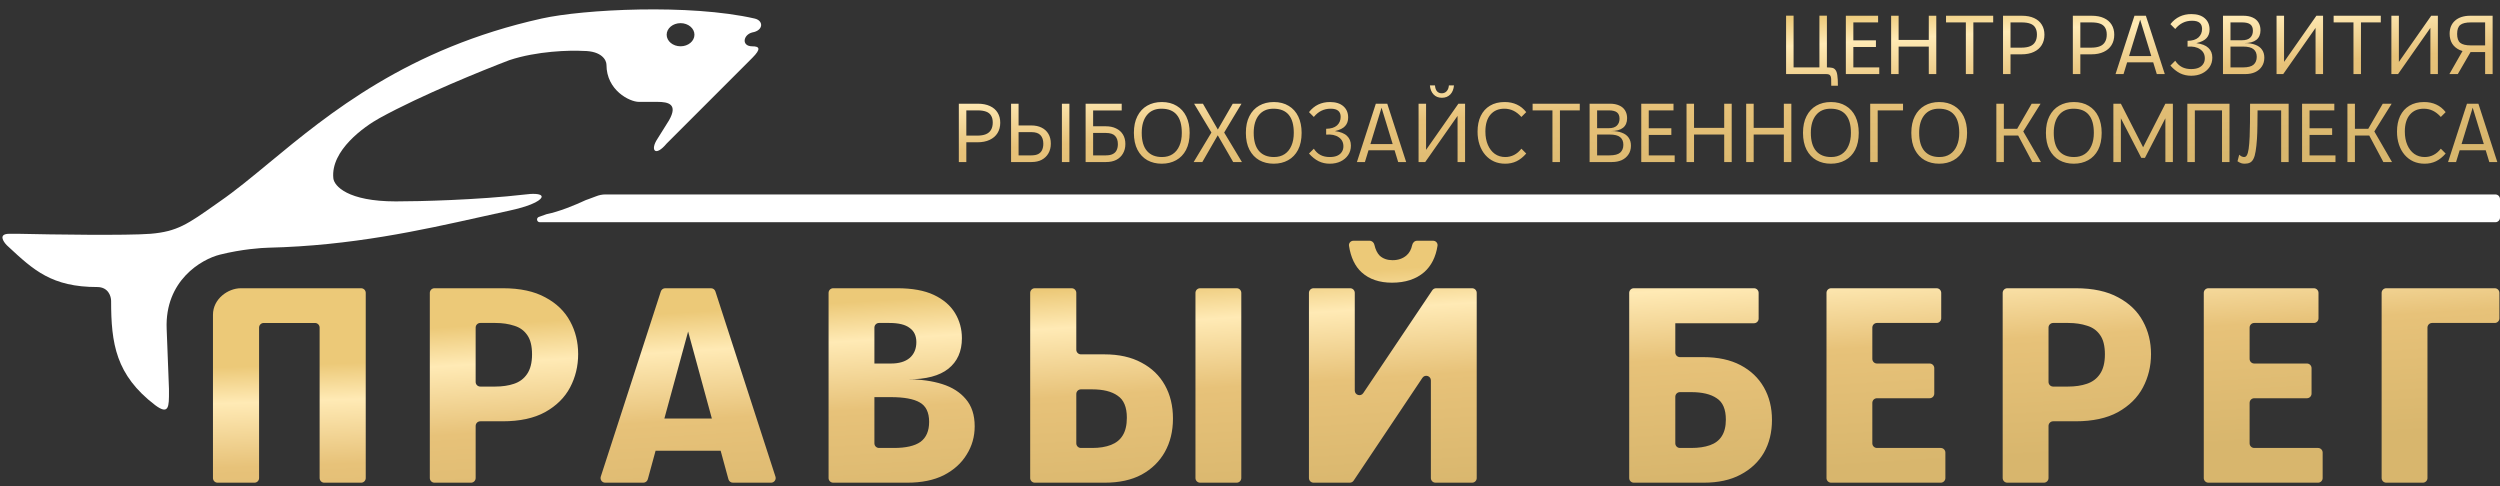
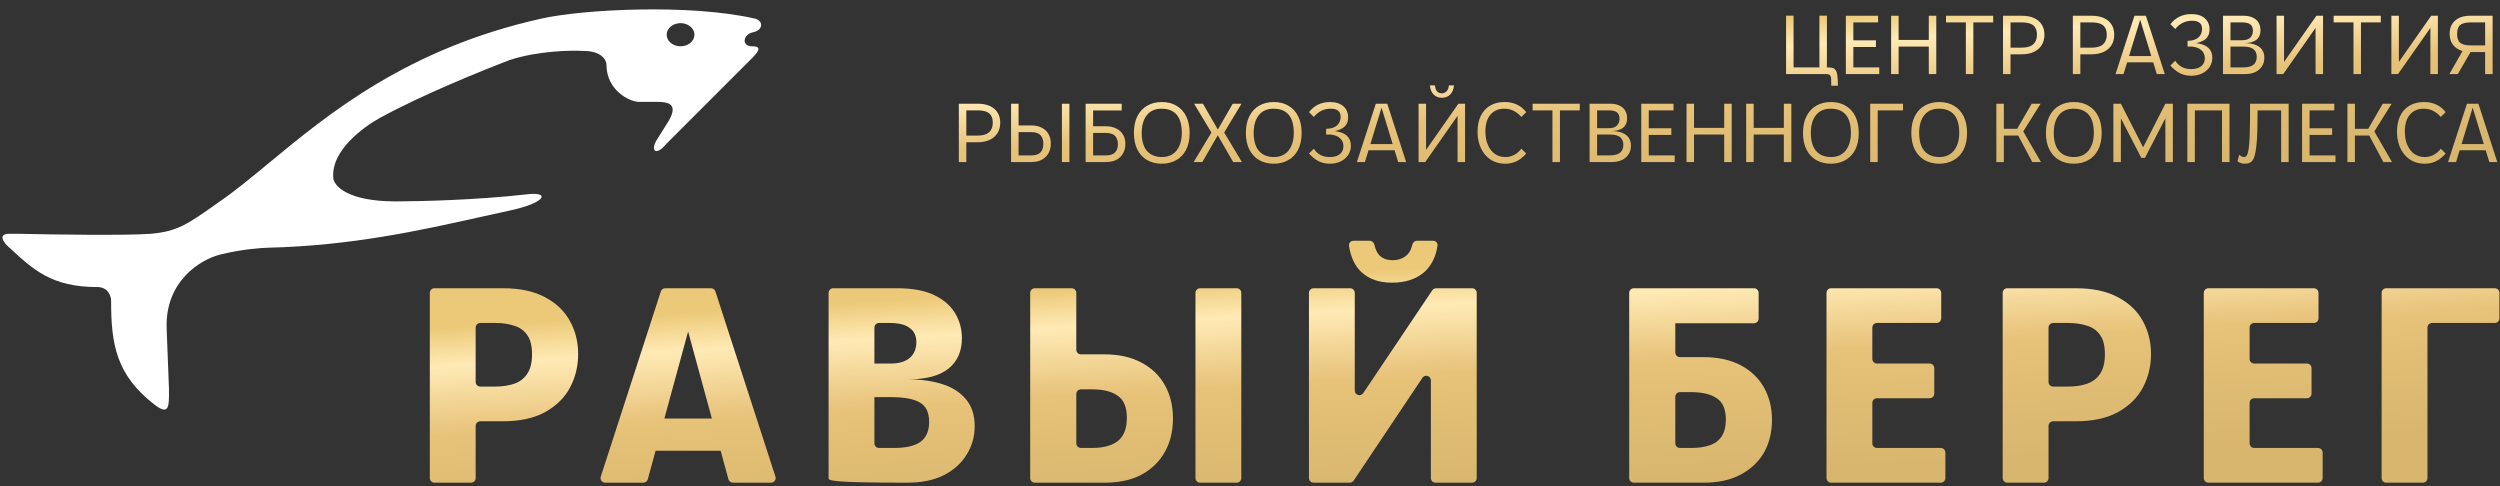
<svg xmlns="http://www.w3.org/2000/svg" width="540" height="105" viewBox="0 0 540 105" fill="none">
  <rect x="0" y="0" width="540" height="105" fill="#333333" stroke="none" />
-   <path d="M79 103.262V63.262C79 62.709 78.552 62.262 78 62.262H61H52C49.317 62.262 46 64.5 46 68V70V77V103.262C46 103.814 46.448 104.262 47 104.262H54.961C55.513 104.262 55.961 103.814 55.961 103.262V70.762C55.961 70.209 56.409 69.762 56.961 69.762H68.039C68.591 69.762 69.039 70.209 69.039 70.762V103.262C69.039 103.814 69.487 104.262 70.039 104.262H78C78.552 104.262 79 103.814 79 103.262Z" fill="url(#paint0_linear_2046_67)" />
-   <path d="M92.841 63.26C92.841 62.708 93.289 62.26 93.841 62.26H108.621C112.341 62.26 115.401 62.92 117.801 64.24C120.201 65.52 121.981 67.24 123.141 69.4C124.301 71.52 124.881 73.88 124.881 76.48C124.881 79.08 124.301 81.48 123.141 83.68C121.981 85.88 120.181 87.66 117.741 89.02C115.341 90.34 112.281 91 108.561 91H103.741C103.189 91 102.741 91.448 102.741 92V103.26C102.741 103.812 102.294 104.26 101.741 104.26H93.841C93.289 104.26 92.841 103.812 92.841 103.26V63.26ZM106.941 83.5C108.501 83.5 109.861 83.3 111.021 82.9C112.221 82.5 113.161 81.8 113.841 80.8C114.561 79.76 114.921 78.34 114.921 76.54C114.921 74.74 114.581 73.36 113.901 72.4C113.221 71.4 112.281 70.72 111.081 70.36C109.881 69.96 108.521 69.76 107.001 69.76H103.741C103.189 69.76 102.741 70.208 102.741 70.76V82.5C102.741 83.052 103.189 83.5 103.741 83.5H106.941ZM142.067 91.067C142.208 90.667 142.586 90.4 143.01 90.4H154.082C154.503 90.4 154.878 90.664 155.022 91.06L156.818 96.02C157.054 96.671 156.571 97.36 155.877 97.36H141.257C140.567 97.36 140.084 96.677 140.314 96.027L142.067 91.067ZM142.739 62.952C142.872 62.539 143.256 62.26 143.69 62.26H149.874C150.533 62.26 151.012 62.887 150.838 63.523L139.924 103.523C139.805 103.958 139.41 104.26 138.959 104.26H130.718C130.039 104.26 129.558 103.598 129.767 102.952L142.739 62.952ZM146.428 63.523C146.254 62.887 146.733 62.26 147.392 62.26H153.576C154.009 62.26 154.394 62.539 154.527 62.952L167.499 102.952C167.708 103.598 167.227 104.26 166.547 104.26H158.307C157.856 104.26 157.461 103.958 157.342 103.523L146.428 63.523ZM178.972 63.26C178.972 62.708 179.42 62.26 179.972 62.26H193.792C197.032 62.26 199.672 62.74 201.712 63.7C203.752 64.66 205.272 65.96 206.272 67.6C207.272 69.24 207.772 71.06 207.772 73.06C207.772 75.9 206.792 78.1 204.832 79.66C202.912 81.18 200.032 81.94 196.192 81.94C198.912 81.94 201.352 82.28 203.512 82.96C205.672 83.64 207.372 84.72 208.612 86.2C209.892 87.68 210.532 89.64 210.532 92.08C210.532 94.32 209.952 96.36 208.792 98.2C207.672 100.04 206.032 101.52 203.872 102.64C201.712 103.72 199.072 104.26 195.952 104.26H179.972C179.42 104.26 178.972 103.812 178.972 103.26V63.26ZM193.072 96.76C195.672 96.76 197.592 96.32 198.832 95.44C200.072 94.52 200.692 93.08 200.692 91.12C200.692 89.08 200.012 87.68 198.652 86.92C197.332 86.16 195.252 85.78 192.412 85.78H181.592C181.04 85.78 180.592 85.332 180.592 84.78V79.52C180.592 78.968 181.04 78.52 181.592 78.52H192.472C194.192 78.52 195.532 78.12 196.492 77.32C197.452 76.48 197.932 75.34 197.932 73.9C197.932 72.54 197.452 71.52 196.492 70.84C195.572 70.12 194.112 69.76 192.112 69.76H189.872C189.32 69.76 188.872 70.208 188.872 70.76V95.76C188.872 96.312 189.32 96.76 189.872 96.76H193.072ZM222.52 63.26C222.52 62.708 222.968 62.26 223.52 62.26H231.48C232.032 62.26 232.48 62.708 232.48 63.26V75.54C232.48 76.092 232.928 76.54 233.48 76.54H238.54C241.7 76.54 244.38 77.14 246.58 78.34C248.78 79.5 250.46 81.12 251.62 83.2C252.78 85.28 253.36 87.68 253.36 90.4C253.36 93.12 252.78 95.52 251.62 97.6C250.46 99.68 248.78 101.32 246.58 102.52C244.42 103.68 241.76 104.26 238.6 104.26H223.52C222.968 104.26 222.52 103.812 222.52 103.26V63.26ZM235.9 96.76C237.5 96.76 238.86 96.54 239.98 96.1C241.1 95.66 241.94 94.98 242.5 94.06C243.1 93.1 243.4 91.82 243.4 90.22C243.4 87.94 242.74 86.36 241.42 85.48C240.14 84.56 238.3 84.1 235.9 84.1H233.48C232.928 84.1 232.48 84.548 232.48 85.1V95.76C232.48 96.312 232.928 96.76 233.48 96.76H235.9ZM258.22 63.26C258.22 62.708 258.668 62.26 259.22 62.26H267.12C267.672 62.26 268.12 62.708 268.12 63.26V103.26C268.12 103.812 267.672 104.26 267.12 104.26H259.22C258.668 104.26 258.22 103.812 258.22 103.26V63.26ZM282.731 63.26C282.731 62.708 283.179 62.26 283.731 62.26H291.631C292.183 62.26 292.631 62.708 292.631 63.26V84.357C292.631 85.344 293.911 85.734 294.461 84.914L309.374 62.703C309.56 62.426 309.871 62.26 310.204 62.26H317.971C318.523 62.26 318.971 62.708 318.971 63.26V103.26C318.971 103.812 318.523 104.26 317.971 104.26H310.071C309.519 104.26 309.071 103.812 309.071 103.26V82.173C309.071 81.184 307.79 80.795 307.24 81.617L292.388 103.816C292.202 104.093 291.891 104.26 291.557 104.26H283.731C283.179 104.26 282.731 103.812 282.731 103.26V63.26ZM295.837 52C296.338 52 296.754 52.372 296.864 52.86C297.102 53.906 297.491 54.7 298.031 55.24C298.751 55.88 299.671 56.2 300.791 56.2C301.991 56.2 302.991 55.86 303.791 55.18C304.412 54.652 304.828 53.896 305.039 52.91C305.148 52.402 305.571 52 306.091 52H309.547C310.131 52 310.595 52.499 310.505 53.077C310.129 55.514 309.171 57.415 307.631 58.78C305.871 60.3 303.551 61.06 300.671 61.06C297.951 61.06 295.771 60.32 294.131 58.84C292.69 57.54 291.774 55.622 291.383 53.087C291.293 52.506 291.758 52 292.346 52H295.837ZM352.906 104.26C352.354 104.26 351.906 103.812 351.906 103.26V63.26C351.906 62.708 352.354 62.26 352.906 62.26H360.866C361.418 62.26 361.866 62.708 361.866 63.26V76.14C361.866 76.692 362.314 77.14 362.866 77.14H367.926C371.086 77.14 373.766 77.72 375.966 78.88C378.166 80.04 379.846 81.64 381.006 83.68C382.166 85.72 382.746 88.06 382.746 90.7C382.746 93.38 382.166 95.74 381.006 97.78C379.846 99.78 378.166 101.36 375.966 102.52C373.806 103.68 371.146 104.26 367.986 104.26H352.906ZM361.866 95.76C361.866 96.312 362.314 96.76 362.866 96.76H365.286C366.886 96.76 368.246 96.56 369.366 96.16C370.486 95.76 371.326 95.12 371.886 94.24C372.486 93.32 372.786 92.12 372.786 90.64C372.786 88.4 372.126 86.86 370.806 86.02C369.526 85.14 367.686 84.7 365.286 84.7H362.866C362.314 84.7 361.866 85.148 361.866 85.7V95.76ZM355.28 69.82C354.815 69.82 354.411 69.5 354.306 69.047L352.814 62.656C352.809 62.632 352.806 62.608 352.806 62.583C352.806 62.404 352.951 62.26 353.129 62.26H378.866C379.418 62.26 379.866 62.708 379.866 63.26V68.82C379.866 69.372 379.418 69.82 378.866 69.82H355.28ZM394.523 63.26C394.523 62.708 394.971 62.26 395.523 62.26H418.303C418.855 62.26 419.303 62.708 419.303 63.26V68.76C419.303 69.312 418.855 69.76 418.303 69.76H405.423C404.871 69.76 404.423 70.208 404.423 70.76V77.52C404.423 78.072 404.871 78.52 405.423 78.52H416.803C417.355 78.52 417.803 78.968 417.803 79.52V85.02C417.803 85.572 417.355 86.02 416.803 86.02H405.423C404.871 86.02 404.423 86.468 404.423 87.02V95.76C404.423 96.312 404.871 96.76 405.423 96.76H419.203C419.755 96.76 420.203 97.208 420.203 97.76V103.26C420.203 103.812 419.755 104.26 419.203 104.26H395.523C394.971 104.26 394.523 103.812 394.523 103.26V63.26ZM432.58 63.26C432.58 62.708 433.028 62.26 433.58 62.26H448.36C452.08 62.26 455.14 62.92 457.54 64.24C459.94 65.52 461.72 67.24 462.88 69.4C464.04 71.52 464.62 73.88 464.62 76.48C464.62 79.08 464.04 81.48 462.88 83.68C461.72 85.88 459.92 87.66 457.48 89.02C455.08 90.34 452.02 91 448.3 91H443.48C442.928 91 442.48 91.448 442.48 92V103.26C442.48 103.812 442.032 104.26 441.48 104.26H433.58C433.028 104.26 432.58 103.812 432.58 103.26V63.26ZM446.68 83.5C448.24 83.5 449.6 83.3 450.76 82.9C451.96 82.5 452.9 81.8 453.58 80.8C454.3 79.76 454.66 78.34 454.66 76.54C454.66 74.74 454.32 73.36 453.64 72.4C452.96 71.4 452.02 70.72 450.82 70.36C449.62 69.96 448.26 69.76 446.74 69.76H443.48C442.928 69.76 442.48 70.208 442.48 70.76V82.5C442.48 83.052 442.928 83.5 443.48 83.5H446.68ZM476.015 63.26C476.015 62.708 476.463 62.26 477.015 62.26H499.795C500.347 62.26 500.795 62.708 500.795 63.26V68.76C500.795 69.312 500.347 69.76 499.795 69.76H486.915C486.363 69.76 485.915 70.208 485.915 70.76V77.52C485.915 78.072 486.363 78.52 486.915 78.52H498.295C498.847 78.52 499.295 78.968 499.295 79.52V85.02C499.295 85.572 498.847 86.02 498.295 86.02H486.915C486.363 86.02 485.915 86.468 485.915 87.02V95.76C485.915 96.312 486.363 96.76 486.915 96.76H500.695C501.247 96.76 501.695 97.208 501.695 97.76V103.26C501.695 103.812 501.247 104.26 500.695 104.26H477.015C476.463 104.26 476.015 103.812 476.015 103.26V63.26ZM514.432 63.26C514.432 62.708 514.88 62.26 515.432 62.26H538.872C539.424 62.26 539.872 62.708 539.872 63.26V68.76C539.872 69.312 539.424 69.76 538.872 69.76H525.332C524.78 69.76 524.332 70.208 524.332 70.76V103.26C524.332 103.812 523.884 104.26 523.332 104.26H515.432C514.88 104.26 514.432 103.812 514.432 103.26V63.26Z" fill="url(#paint1_linear_2046_67)" />
+   <path d="M92.841 63.26C92.841 62.708 93.289 62.26 93.841 62.26H108.621C112.341 62.26 115.401 62.92 117.801 64.24C120.201 65.52 121.981 67.24 123.141 69.4C124.301 71.52 124.881 73.88 124.881 76.48C124.881 79.08 124.301 81.48 123.141 83.68C121.981 85.88 120.181 87.66 117.741 89.02C115.341 90.34 112.281 91 108.561 91H103.741C103.189 91 102.741 91.448 102.741 92V103.26C102.741 103.812 102.294 104.26 101.741 104.26H93.841C93.289 104.26 92.841 103.812 92.841 103.26V63.26ZM106.941 83.5C108.501 83.5 109.861 83.3 111.021 82.9C112.221 82.5 113.161 81.8 113.841 80.8C114.561 79.76 114.921 78.34 114.921 76.54C114.921 74.74 114.581 73.36 113.901 72.4C113.221 71.4 112.281 70.72 111.081 70.36C109.881 69.96 108.521 69.76 107.001 69.76H103.741C103.189 69.76 102.741 70.208 102.741 70.76V82.5C102.741 83.052 103.189 83.5 103.741 83.5H106.941ZM142.067 91.067C142.208 90.667 142.586 90.4 143.01 90.4H154.082C154.503 90.4 154.878 90.664 155.022 91.06L156.818 96.02C157.054 96.671 156.571 97.36 155.877 97.36H141.257C140.567 97.36 140.084 96.677 140.314 96.027L142.067 91.067ZM142.739 62.952C142.872 62.539 143.256 62.26 143.69 62.26H149.874C150.533 62.26 151.012 62.887 150.838 63.523L139.924 103.523C139.805 103.958 139.41 104.26 138.959 104.26H130.718C130.039 104.26 129.558 103.598 129.767 102.952L142.739 62.952ZM146.428 63.523C146.254 62.887 146.733 62.26 147.392 62.26H153.576C154.009 62.26 154.394 62.539 154.527 62.952L167.499 102.952C167.708 103.598 167.227 104.26 166.547 104.26H158.307C157.856 104.26 157.461 103.958 157.342 103.523L146.428 63.523ZM178.972 63.26C178.972 62.708 179.42 62.26 179.972 62.26H193.792C197.032 62.26 199.672 62.74 201.712 63.7C203.752 64.66 205.272 65.96 206.272 67.6C207.272 69.24 207.772 71.06 207.772 73.06C207.772 75.9 206.792 78.1 204.832 79.66C202.912 81.18 200.032 81.94 196.192 81.94C198.912 81.94 201.352 82.28 203.512 82.96C205.672 83.64 207.372 84.72 208.612 86.2C209.892 87.68 210.532 89.64 210.532 92.08C210.532 94.32 209.952 96.36 208.792 98.2C207.672 100.04 206.032 101.52 203.872 102.64C201.712 103.72 199.072 104.26 195.952 104.26C179.42 104.26 178.972 103.812 178.972 103.26V63.26ZM193.072 96.76C195.672 96.76 197.592 96.32 198.832 95.44C200.072 94.52 200.692 93.08 200.692 91.12C200.692 89.08 200.012 87.68 198.652 86.92C197.332 86.16 195.252 85.78 192.412 85.78H181.592C181.04 85.78 180.592 85.332 180.592 84.78V79.52C180.592 78.968 181.04 78.52 181.592 78.52H192.472C194.192 78.52 195.532 78.12 196.492 77.32C197.452 76.48 197.932 75.34 197.932 73.9C197.932 72.54 197.452 71.52 196.492 70.84C195.572 70.12 194.112 69.76 192.112 69.76H189.872C189.32 69.76 188.872 70.208 188.872 70.76V95.76C188.872 96.312 189.32 96.76 189.872 96.76H193.072ZM222.52 63.26C222.52 62.708 222.968 62.26 223.52 62.26H231.48C232.032 62.26 232.48 62.708 232.48 63.26V75.54C232.48 76.092 232.928 76.54 233.48 76.54H238.54C241.7 76.54 244.38 77.14 246.58 78.34C248.78 79.5 250.46 81.12 251.62 83.2C252.78 85.28 253.36 87.68 253.36 90.4C253.36 93.12 252.78 95.52 251.62 97.6C250.46 99.68 248.78 101.32 246.58 102.52C244.42 103.68 241.76 104.26 238.6 104.26H223.52C222.968 104.26 222.52 103.812 222.52 103.26V63.26ZM235.9 96.76C237.5 96.76 238.86 96.54 239.98 96.1C241.1 95.66 241.94 94.98 242.5 94.06C243.1 93.1 243.4 91.82 243.4 90.22C243.4 87.94 242.74 86.36 241.42 85.48C240.14 84.56 238.3 84.1 235.9 84.1H233.48C232.928 84.1 232.48 84.548 232.48 85.1V95.76C232.48 96.312 232.928 96.76 233.48 96.76H235.9ZM258.22 63.26C258.22 62.708 258.668 62.26 259.22 62.26H267.12C267.672 62.26 268.12 62.708 268.12 63.26V103.26C268.12 103.812 267.672 104.26 267.12 104.26H259.22C258.668 104.26 258.22 103.812 258.22 103.26V63.26ZM282.731 63.26C282.731 62.708 283.179 62.26 283.731 62.26H291.631C292.183 62.26 292.631 62.708 292.631 63.26V84.357C292.631 85.344 293.911 85.734 294.461 84.914L309.374 62.703C309.56 62.426 309.871 62.26 310.204 62.26H317.971C318.523 62.26 318.971 62.708 318.971 63.26V103.26C318.971 103.812 318.523 104.26 317.971 104.26H310.071C309.519 104.26 309.071 103.812 309.071 103.26V82.173C309.071 81.184 307.79 80.795 307.24 81.617L292.388 103.816C292.202 104.093 291.891 104.26 291.557 104.26H283.731C283.179 104.26 282.731 103.812 282.731 103.26V63.26ZM295.837 52C296.338 52 296.754 52.372 296.864 52.86C297.102 53.906 297.491 54.7 298.031 55.24C298.751 55.88 299.671 56.2 300.791 56.2C301.991 56.2 302.991 55.86 303.791 55.18C304.412 54.652 304.828 53.896 305.039 52.91C305.148 52.402 305.571 52 306.091 52H309.547C310.131 52 310.595 52.499 310.505 53.077C310.129 55.514 309.171 57.415 307.631 58.78C305.871 60.3 303.551 61.06 300.671 61.06C297.951 61.06 295.771 60.32 294.131 58.84C292.69 57.54 291.774 55.622 291.383 53.087C291.293 52.506 291.758 52 292.346 52H295.837ZM352.906 104.26C352.354 104.26 351.906 103.812 351.906 103.26V63.26C351.906 62.708 352.354 62.26 352.906 62.26H360.866C361.418 62.26 361.866 62.708 361.866 63.26V76.14C361.866 76.692 362.314 77.14 362.866 77.14H367.926C371.086 77.14 373.766 77.72 375.966 78.88C378.166 80.04 379.846 81.64 381.006 83.68C382.166 85.72 382.746 88.06 382.746 90.7C382.746 93.38 382.166 95.74 381.006 97.78C379.846 99.78 378.166 101.36 375.966 102.52C373.806 103.68 371.146 104.26 367.986 104.26H352.906ZM361.866 95.76C361.866 96.312 362.314 96.76 362.866 96.76H365.286C366.886 96.76 368.246 96.56 369.366 96.16C370.486 95.76 371.326 95.12 371.886 94.24C372.486 93.32 372.786 92.12 372.786 90.64C372.786 88.4 372.126 86.86 370.806 86.02C369.526 85.14 367.686 84.7 365.286 84.7H362.866C362.314 84.7 361.866 85.148 361.866 85.7V95.76ZM355.28 69.82C354.815 69.82 354.411 69.5 354.306 69.047L352.814 62.656C352.809 62.632 352.806 62.608 352.806 62.583C352.806 62.404 352.951 62.26 353.129 62.26H378.866C379.418 62.26 379.866 62.708 379.866 63.26V68.82C379.866 69.372 379.418 69.82 378.866 69.82H355.28ZM394.523 63.26C394.523 62.708 394.971 62.26 395.523 62.26H418.303C418.855 62.26 419.303 62.708 419.303 63.26V68.76C419.303 69.312 418.855 69.76 418.303 69.76H405.423C404.871 69.76 404.423 70.208 404.423 70.76V77.52C404.423 78.072 404.871 78.52 405.423 78.52H416.803C417.355 78.52 417.803 78.968 417.803 79.52V85.02C417.803 85.572 417.355 86.02 416.803 86.02H405.423C404.871 86.02 404.423 86.468 404.423 87.02V95.76C404.423 96.312 404.871 96.76 405.423 96.76H419.203C419.755 96.76 420.203 97.208 420.203 97.76V103.26C420.203 103.812 419.755 104.26 419.203 104.26H395.523C394.971 104.26 394.523 103.812 394.523 103.26V63.26ZM432.58 63.26C432.58 62.708 433.028 62.26 433.58 62.26H448.36C452.08 62.26 455.14 62.92 457.54 64.24C459.94 65.52 461.72 67.24 462.88 69.4C464.04 71.52 464.62 73.88 464.62 76.48C464.62 79.08 464.04 81.48 462.88 83.68C461.72 85.88 459.92 87.66 457.48 89.02C455.08 90.34 452.02 91 448.3 91H443.48C442.928 91 442.48 91.448 442.48 92V103.26C442.48 103.812 442.032 104.26 441.48 104.26H433.58C433.028 104.26 432.58 103.812 432.58 103.26V63.26ZM446.68 83.5C448.24 83.5 449.6 83.3 450.76 82.9C451.96 82.5 452.9 81.8 453.58 80.8C454.3 79.76 454.66 78.34 454.66 76.54C454.66 74.74 454.32 73.36 453.64 72.4C452.96 71.4 452.02 70.72 450.82 70.36C449.62 69.96 448.26 69.76 446.74 69.76H443.48C442.928 69.76 442.48 70.208 442.48 70.76V82.5C442.48 83.052 442.928 83.5 443.48 83.5H446.68ZM476.015 63.26C476.015 62.708 476.463 62.26 477.015 62.26H499.795C500.347 62.26 500.795 62.708 500.795 63.26V68.76C500.795 69.312 500.347 69.76 499.795 69.76H486.915C486.363 69.76 485.915 70.208 485.915 70.76V77.52C485.915 78.072 486.363 78.52 486.915 78.52H498.295C498.847 78.52 499.295 78.968 499.295 79.52V85.02C499.295 85.572 498.847 86.02 498.295 86.02H486.915C486.363 86.02 485.915 86.468 485.915 87.02V95.76C485.915 96.312 486.363 96.76 486.915 96.76H500.695C501.247 96.76 501.695 97.208 501.695 97.76V103.26C501.695 103.812 501.247 104.26 500.695 104.26H477.015C476.463 104.26 476.015 103.812 476.015 103.26V63.26ZM514.432 63.26C514.432 62.708 514.88 62.26 515.432 62.26H538.872C539.424 62.26 539.872 62.708 539.872 63.26V68.76C539.872 69.312 539.424 69.76 538.872 69.76H525.332C524.78 69.76 524.332 70.208 524.332 70.76V103.26C524.332 103.812 523.884 104.26 523.332 104.26H515.432C514.88 104.26 514.432 103.812 514.432 103.26V63.26Z" fill="url(#paint1_linear_2046_67)" />
  <path d="M385.793 3.382H387.413V14.56H392.993V3.382H394.613V14.56C395.069 14.56 395.447 14.59 395.747 14.65C396.047 14.71 396.287 14.866 396.467 15.118C396.659 15.358 396.791 15.742 396.863 16.27C396.947 16.81 396.989 17.56 396.989 18.52H395.549C395.549 17.932 395.543 17.452 395.531 17.08C395.519 16.708 395.435 16.432 395.279 16.252C395.135 16.084 394.847 16 394.415 16H385.793V3.382ZM398.703 3.4H405.669V4.84H400.323V8.71H405.201V10.15H400.323V14.56H405.921V16H398.703V3.4ZM408.482 3.4H410.102V8.62H416.618V3.4H418.238V16H416.618V10.06H410.102V16H408.482V3.4ZM424.625 4.84H420.341V3.4H430.529V4.84H426.245V16H424.625V4.84ZM432.652 3.4H436.72C437.764 3.4 438.646 3.568 439.366 3.904C440.098 4.24 440.65 4.714 441.022 5.326C441.406 5.938 441.598 6.664 441.598 7.504C441.598 8.368 441.4 9.118 441.004 9.754C440.62 10.378 440.056 10.864 439.312 11.212C438.58 11.56 437.692 11.734 436.648 11.734H434.272V16H432.652V3.4ZM436.612 10.294C437.38 10.294 438.01 10.192 438.502 9.988C438.994 9.784 439.36 9.472 439.6 9.052C439.852 8.632 439.978 8.104 439.978 7.468C439.978 6.856 439.858 6.358 439.618 5.974C439.39 5.578 439.03 5.29 438.538 5.11C438.058 4.93 437.434 4.84 436.666 4.84H434.272V10.294H436.612ZM447.734 3.4H451.802C452.846 3.4 453.728 3.568 454.448 3.904C455.18 4.24 455.732 4.714 456.104 5.326C456.488 5.938 456.68 6.664 456.68 7.504C456.68 8.368 456.482 9.118 456.086 9.754C455.702 10.378 455.138 10.864 454.394 11.212C453.662 11.56 452.774 11.734 451.73 11.734H449.354V16H447.734V3.4ZM451.694 10.294C452.462 10.294 453.092 10.192 453.584 9.988C454.076 9.784 454.442 9.472 454.682 9.052C454.934 8.632 455.06 8.104 455.06 7.468C455.06 6.856 454.94 6.358 454.7 5.974C454.472 5.578 454.112 5.29 453.62 5.11C453.14 4.93 452.516 4.84 451.748 4.84H449.354V10.294H451.694ZM459.567 12.112H464.931L465.543 13.462H458.955L459.567 12.112ZM461.043 3.4H462.537L458.685 16H456.957L461.043 3.4ZM462.015 3.4H463.509L467.595 16H465.867L462.015 3.4ZM469.85 13.12C470.258 13.744 470.744 14.2 471.308 14.488C471.872 14.776 472.532 14.92 473.288 14.92C473.912 14.92 474.44 14.83 474.872 14.65C475.316 14.458 475.652 14.188 475.88 13.84C476.12 13.492 476.24 13.078 476.24 12.598C476.24 11.746 475.898 11.092 475.214 10.636C474.542 10.168 473.642 9.982 472.514 10.078V8.818C473.546 8.806 474.326 8.566 474.854 8.098C475.382 7.618 475.646 7 475.646 6.244C475.646 5.656 475.472 5.218 475.124 4.93C474.776 4.63 474.23 4.48 473.486 4.48C472.742 4.48 472.07 4.63 471.47 4.93C470.882 5.218 470.342 5.662 469.85 6.262L468.806 5.218C469.382 4.486 470.048 3.94 470.804 3.58C471.56 3.22 472.4 3.04 473.324 3.04C474.572 3.04 475.538 3.34 476.222 3.94C476.918 4.54 477.266 5.356 477.266 6.388C477.266 7.132 477.05 7.744 476.618 8.224C476.198 8.704 475.46 9.07 474.404 9.322C475.58 9.466 476.45 9.808 477.014 10.348C477.578 10.876 477.86 11.578 477.86 12.454C477.86 13.222 477.662 13.9 477.266 14.488C476.87 15.076 476.324 15.538 475.628 15.874C474.944 16.198 474.164 16.36 473.288 16.36C472.412 16.36 471.608 16.18 470.876 15.82C470.144 15.448 469.454 14.896 468.806 14.164L469.85 13.12ZM480.166 3.4H484.558C485.338 3.4 486.004 3.526 486.556 3.778C487.108 4.018 487.528 4.372 487.816 4.84C488.116 5.308 488.266 5.872 488.266 6.532C488.266 7.444 487.972 8.134 487.384 8.602C486.796 9.07 485.932 9.304 484.792 9.304C485.716 9.304 486.496 9.424 487.132 9.664C487.78 9.904 488.266 10.258 488.59 10.726C488.926 11.194 489.094 11.776 489.094 12.472C489.094 13.204 488.914 13.834 488.554 14.362C488.206 14.89 487.726 15.298 487.114 15.586C486.502 15.862 485.794 16 484.99 16H480.166V3.4ZM484.468 14.56C485.548 14.56 486.316 14.362 486.772 13.966C487.228 13.558 487.456 12.994 487.456 12.274C487.456 11.554 487.228 11.008 486.772 10.636C486.328 10.252 485.566 10.06 484.486 10.06H480.382V8.692H484.288C485.092 8.692 485.68 8.506 486.052 8.134C486.436 7.762 486.628 7.264 486.628 6.64C486.628 6.016 486.442 5.56 486.07 5.272C485.698 4.984 485.104 4.84 484.288 4.84H481.786V14.56H484.468ZM491.736 3.4H493.356V13.372L500.34 3.4H501.78V16H500.16V6.028L493.176 16H491.736V3.4ZM508.349 4.84H504.065V3.4H514.253V4.84H509.969V16H508.349V4.84ZM516.539 3.4H518.159V13.372L525.143 3.4H526.583V16H524.963V6.028L517.979 16H516.539V3.4ZM536.788 4.84H533.728C532.636 4.84 531.862 5.026 531.406 5.398C530.962 5.77 530.74 6.412 530.74 7.324C530.74 8.236 530.962 8.878 531.406 9.25C531.862 9.622 532.636 9.808 533.728 9.808H538.192V11.248H533.674C532.738 11.248 531.928 11.092 531.244 10.78C530.56 10.456 530.032 10 529.66 9.412C529.3 8.812 529.12 8.104 529.12 7.288C529.12 6.076 529.516 5.128 530.308 4.444C531.1 3.748 532.192 3.4 533.584 3.4H538.408V16H536.788V4.84ZM532.486 10.006L533.818 10.942L530.884 16H529.066L532.486 10.006ZM207.107 22.4H211.175C212.219 22.4 213.101 22.568 213.821 22.904C214.553 23.24 215.105 23.714 215.477 24.326C215.861 24.938 216.053 25.664 216.053 26.504C216.053 27.368 215.855 28.118 215.459 28.754C215.075 29.378 214.511 29.864 213.767 30.212C213.035 30.56 212.147 30.734 211.103 30.734H208.727V35H207.107V22.4ZM211.067 29.294C211.835 29.294 212.465 29.192 212.957 28.988C213.449 28.784 213.815 28.472 214.055 28.052C214.307 27.632 214.433 27.104 214.433 26.468C214.433 25.856 214.313 25.358 214.073 24.974C213.845 24.578 213.485 24.29 212.993 24.11C212.513 23.93 211.889 23.84 211.121 23.84H208.727V29.294H211.067ZM218.392 22.4H220.012V27.098H222.766C223.618 27.098 224.356 27.254 224.98 27.566C225.616 27.878 226.108 28.328 226.456 28.916C226.804 29.504 226.978 30.206 226.978 31.022C226.978 31.826 226.804 32.528 226.456 33.128C226.12 33.716 225.64 34.178 225.016 34.514C224.404 34.838 223.672 35 222.82 35H218.392V22.4ZM222.766 33.56C223.39 33.56 223.888 33.464 224.26 33.272C224.644 33.068 224.92 32.78 225.088 32.408C225.268 32.024 225.358 31.568 225.358 31.04C225.358 30.248 225.154 29.636 224.746 29.204C224.35 28.76 223.69 28.538 222.766 28.538H220.012V33.56H222.766ZM229.372 22.4H230.992V35H229.372V22.4ZM234.494 35V22.4H236.114V27.278H238.868C239.72 27.278 240.458 27.434 241.082 27.746C241.718 28.046 242.21 28.484 242.558 29.06C242.906 29.624 243.08 30.308 243.08 31.112C243.08 31.892 242.906 32.576 242.558 33.164C242.222 33.752 241.742 34.208 241.118 34.532C240.506 34.844 239.774 35 238.922 35H234.494ZM236.114 33.56H238.868C239.492 33.56 239.99 33.464 240.362 33.272C240.746 33.08 241.022 32.804 241.19 32.444C241.37 32.084 241.46 31.646 241.46 31.13C241.46 30.362 241.256 29.768 240.848 29.348C240.452 28.928 239.792 28.718 238.868 28.718H236.114V33.56ZM234.872 23.858L234.638 22.49V22.4H242.288V23.858H234.872ZM250.933 35.36C249.769 35.36 248.731 35.108 247.819 34.604C246.919 34.088 246.211 33.338 245.695 32.354C245.179 31.358 244.921 30.14 244.921 28.7C244.921 27.284 245.173 26.084 245.677 25.1C246.181 24.104 246.883 23.348 247.783 22.832C248.695 22.304 249.751 22.04 250.951 22.04C252.199 22.04 253.273 22.316 254.173 22.868C255.073 23.408 255.763 24.176 256.243 25.172C256.723 26.168 256.963 27.344 256.963 28.7C256.963 30.152 256.705 31.376 256.189 32.372C255.673 33.356 254.959 34.1 254.047 34.604C253.147 35.108 252.109 35.36 250.933 35.36ZM250.987 33.92C251.887 33.92 252.655 33.71 253.291 33.29C253.927 32.87 254.413 32.27 254.749 31.49C255.097 30.71 255.271 29.78 255.271 28.7C255.271 26.96 254.905 25.658 254.173 24.794C253.441 23.918 252.343 23.48 250.879 23.48C249.523 23.48 248.473 23.942 247.729 24.866C246.985 25.79 246.613 27.068 246.613 28.7C246.613 30.428 246.991 31.73 247.747 32.606C248.503 33.482 249.583 33.92 250.987 33.92ZM261.667 28.628L257.923 22.4H259.831L263.053 27.98L266.275 22.4H268.165L264.421 28.628L268.255 35H266.365L263.035 29.222L259.705 35H257.833L261.667 28.628ZM275.12 35.36C273.956 35.36 272.918 35.108 272.006 34.604C271.106 34.088 270.398 33.338 269.882 32.354C269.366 31.358 269.108 30.14 269.108 28.7C269.108 27.284 269.36 26.084 269.864 25.1C270.368 24.104 271.07 23.348 271.97 22.832C272.882 22.304 273.938 22.04 275.138 22.04C276.386 22.04 277.46 22.316 278.36 22.868C279.26 23.408 279.95 24.176 280.43 25.172C280.91 26.168 281.15 27.344 281.15 28.7C281.15 30.152 280.892 31.376 280.376 32.372C279.86 33.356 279.146 34.1 278.234 34.604C277.334 35.108 276.296 35.36 275.12 35.36ZM275.174 33.92C276.074 33.92 276.842 33.71 277.478 33.29C278.114 32.87 278.6 32.27 278.936 31.49C279.284 30.71 279.458 29.78 279.458 28.7C279.458 26.96 279.092 25.658 278.36 24.794C277.628 23.918 276.53 23.48 275.066 23.48C273.71 23.48 272.66 23.942 271.916 24.866C271.172 25.79 270.8 27.068 270.8 28.7C270.8 30.428 271.178 31.73 271.934 32.606C272.69 33.482 273.77 33.92 275.174 33.92ZM283.785 32.12C284.193 32.744 284.679 33.2 285.243 33.488C285.807 33.776 286.467 33.92 287.223 33.92C287.847 33.92 288.375 33.83 288.807 33.65C289.251 33.458 289.587 33.188 289.815 32.84C290.055 32.492 290.175 32.078 290.175 31.598C290.175 30.746 289.833 30.092 289.149 29.636C288.477 29.168 287.577 28.982 286.449 29.078V27.818C287.481 27.806 288.261 27.566 288.789 27.098C289.317 26.618 289.581 26 289.581 25.244C289.581 24.656 289.407 24.218 289.059 23.93C288.711 23.63 288.165 23.48 287.421 23.48C286.677 23.48 286.005 23.63 285.405 23.93C284.817 24.218 284.277 24.662 283.785 25.262L282.741 24.218C283.317 23.486 283.983 22.94 284.739 22.58C285.495 22.22 286.335 22.04 287.259 22.04C288.507 22.04 289.473 22.34 290.157 22.94C290.853 23.54 291.201 24.356 291.201 25.388C291.201 26.132 290.985 26.744 290.553 27.224C290.133 27.704 289.395 28.07 288.339 28.322C289.515 28.466 290.385 28.808 290.949 29.348C291.513 29.876 291.795 30.578 291.795 31.454C291.795 32.222 291.597 32.9 291.201 33.488C290.805 34.076 290.259 34.538 289.563 34.874C288.879 35.198 288.099 35.36 287.223 35.36C286.347 35.36 285.543 35.18 284.811 34.82C284.079 34.448 283.389 33.896 282.741 33.164L283.785 32.12ZM295.704 31.112H301.068L301.68 32.462H295.092L295.704 31.112ZM297.18 22.4H298.674L294.822 35H293.094L297.18 22.4ZM298.152 22.4H299.646L303.732 35H302.004L298.152 22.4ZM306.41 22.4H308.03V32.372L315.014 22.4H316.454V35H314.834V25.028L307.85 35H306.41V22.4ZM309.956 18.44C309.992 18.992 310.136 19.418 310.388 19.718C310.652 20.006 310.994 20.15 311.414 20.15C311.858 20.15 312.218 19.994 312.494 19.682C312.77 19.37 312.926 18.956 312.962 18.44H314.06C313.988 19.28 313.718 19.94 313.25 20.42C312.782 20.888 312.182 21.122 311.45 21.122C310.706 21.122 310.106 20.882 309.65 20.402C309.194 19.922 308.93 19.268 308.858 18.44H309.956ZM329.665 33.164C329.005 33.92 328.303 34.478 327.559 34.838C326.827 35.186 326.017 35.36 325.129 35.36C324.241 35.36 323.431 35.198 322.699 34.874C321.967 34.538 321.337 34.064 320.809 33.452C320.281 32.84 319.873 32.108 319.585 31.256C319.297 30.404 319.153 29.462 319.153 28.43C319.153 27.134 319.381 26.006 319.837 25.046C320.305 24.086 320.971 23.348 321.835 22.832C322.711 22.304 323.767 22.04 325.003 22.04C325.987 22.04 326.863 22.22 327.631 22.58C328.399 22.928 329.077 23.474 329.665 24.218L328.621 25.262C328.069 24.65 327.493 24.2 326.893 23.912C326.293 23.624 325.639 23.48 324.931 23.48C323.671 23.48 322.675 23.906 321.943 24.758C321.211 25.61 320.845 26.828 320.845 28.412C320.845 29.516 321.025 30.482 321.385 31.31C321.745 32.138 322.243 32.78 322.879 33.236C323.527 33.692 324.283 33.92 325.147 33.92C325.819 33.92 326.449 33.77 327.037 33.47C327.625 33.17 328.153 32.72 328.621 32.12L329.665 33.164ZM335.328 23.84H331.044V22.4H341.232V23.84H336.948V35H335.328V23.84ZM343.355 22.4H347.747C348.527 22.4 349.193 22.526 349.745 22.778C350.297 23.018 350.717 23.372 351.005 23.84C351.305 24.308 351.455 24.872 351.455 25.532C351.455 26.444 351.161 27.134 350.573 27.602C349.985 28.07 349.121 28.304 347.981 28.304C348.905 28.304 349.685 28.424 350.321 28.664C350.969 28.904 351.455 29.258 351.779 29.726C352.115 30.194 352.283 30.776 352.283 31.472C352.283 32.204 352.103 32.834 351.743 33.362C351.395 33.89 350.915 34.298 350.303 34.586C349.691 34.862 348.983 35 348.179 35H343.355V22.4ZM347.657 33.56C348.737 33.56 349.505 33.362 349.961 32.966C350.417 32.558 350.645 31.994 350.645 31.274C350.645 30.554 350.417 30.008 349.961 29.636C349.517 29.252 348.755 29.06 347.675 29.06H343.571V27.692H347.477C348.281 27.692 348.869 27.506 349.241 27.134C349.625 26.762 349.817 26.264 349.817 25.64C349.817 25.016 349.631 24.56 349.259 24.272C348.887 23.984 348.293 23.84 347.477 23.84H344.975V33.56H347.657ZM354.512 22.4H361.478V23.84H356.132V27.71H361.01V29.15H356.132V33.56H361.73V35H354.512V22.4ZM364.291 22.4H365.911V27.62H372.427V22.4H374.047V35H372.427V29.06H365.911V35H364.291V22.4ZM377.175 22.4H378.795V27.62H385.311V22.4H386.931V35H385.311V29.06H378.795V35H377.175V22.4ZM395.46 35.36C394.296 35.36 393.258 35.108 392.346 34.604C391.446 34.088 390.738 33.338 390.222 32.354C389.706 31.358 389.448 30.14 389.448 28.7C389.448 27.284 389.7 26.084 390.204 25.1C390.708 24.104 391.41 23.348 392.31 22.832C393.222 22.304 394.278 22.04 395.478 22.04C396.726 22.04 397.8 22.316 398.7 22.868C399.6 23.408 400.29 24.176 400.77 25.172C401.25 26.168 401.49 27.344 401.49 28.7C401.49 30.152 401.232 31.376 400.716 32.372C400.2 33.356 399.486 34.1 398.574 34.604C397.674 35.108 396.636 35.36 395.46 35.36ZM395.514 33.92C396.414 33.92 397.182 33.71 397.818 33.29C398.454 32.87 398.94 32.27 399.276 31.49C399.624 30.71 399.798 29.78 399.798 28.7C399.798 26.96 399.432 25.658 398.7 24.794C397.968 23.918 396.87 23.48 395.406 23.48C394.05 23.48 393 23.942 392.256 24.866C391.512 25.79 391.14 27.068 391.14 28.7C391.14 30.428 391.518 31.73 392.274 32.606C393.03 33.482 394.11 33.92 395.514 33.92ZM403.963 22.4H411.055V23.84H405.583V35H403.963V22.4ZM418.857 35.36C417.693 35.36 416.655 35.108 415.743 34.604C414.843 34.088 414.135 33.338 413.619 32.354C413.103 31.358 412.845 30.14 412.845 28.7C412.845 27.284 413.097 26.084 413.601 25.1C414.105 24.104 414.807 23.348 415.707 22.832C416.619 22.304 417.675 22.04 418.875 22.04C420.123 22.04 421.197 22.316 422.097 22.868C422.997 23.408 423.687 24.176 424.167 25.172C424.647 26.168 424.887 27.344 424.887 28.7C424.887 30.152 424.629 31.376 424.113 32.372C423.597 33.356 422.883 34.1 421.971 34.604C421.071 35.108 420.033 35.36 418.857 35.36ZM418.911 33.92C419.811 33.92 420.579 33.71 421.215 33.29C421.851 32.87 422.337 32.27 422.673 31.49C423.021 30.71 423.195 29.78 423.195 28.7C423.195 26.96 422.829 25.658 422.097 24.794C421.365 23.918 420.267 23.48 418.803 23.48C417.447 23.48 416.397 23.942 415.653 24.866C414.909 25.79 414.537 27.068 414.537 28.7C414.537 30.428 414.915 31.73 415.671 32.606C416.427 33.482 417.507 33.92 418.911 33.92ZM438.969 35L435.927 29.276H431.607L431.445 27.818H435.711L438.843 22.4H440.769L437.025 28.394L440.841 35H438.969ZM431.211 35V22.4H432.831V35H431.211ZM447.931 35.36C446.767 35.36 445.729 35.108 444.817 34.604C443.917 34.088 443.209 33.338 442.693 32.354C442.177 31.358 441.919 30.14 441.919 28.7C441.919 27.284 442.171 26.084 442.675 25.1C443.179 24.104 443.881 23.348 444.781 22.832C445.693 22.304 446.749 22.04 447.949 22.04C449.197 22.04 450.271 22.316 451.171 22.868C452.071 23.408 452.761 24.176 453.241 25.172C453.721 26.168 453.961 27.344 453.961 28.7C453.961 30.152 453.703 31.376 453.187 32.372C452.671 33.356 451.957 34.1 451.045 34.604C450.145 35.108 449.107 35.36 447.931 35.36ZM447.985 33.92C448.885 33.92 449.653 33.71 450.289 33.29C450.925 32.87 451.411 32.27 451.747 31.49C452.095 30.71 452.269 29.78 452.269 28.7C452.269 26.96 451.903 25.658 451.171 24.794C450.439 23.918 449.341 23.48 447.877 23.48C446.521 23.48 445.471 23.942 444.727 24.866C443.983 25.79 443.611 27.068 443.611 28.7C443.611 30.428 443.989 31.73 444.745 32.606C445.501 33.482 446.581 33.92 447.985 33.92ZM456.488 22.4H458.108L462.914 31.814L467.72 22.4H469.34V35H467.72V25.55L463.31 34.1H462.518L458.108 25.55V35H456.488V22.4ZM472.466 22.4H481.574V35H479.954V23.84H474.086V35H472.466V22.4ZM483.675 33.416C483.867 33.596 484.053 33.728 484.233 33.812C484.425 33.884 484.593 33.92 484.737 33.92C484.977 33.92 485.175 33.788 485.331 33.524C485.487 33.248 485.613 32.792 485.709 32.156C485.805 31.508 485.877 30.632 485.925 29.528C485.961 28.664 485.985 27.644 485.997 26.468C486.009 25.292 486.015 23.936 486.015 22.4H494.349V35H492.729V23.84H487.635C487.635 25.052 487.623 26.18 487.599 27.224C487.587 28.256 487.557 29.162 487.509 29.942C487.437 31.034 487.341 31.934 487.221 32.642C487.113 33.35 486.957 33.902 486.753 34.298C486.561 34.694 486.309 34.97 485.997 35.126C485.685 35.282 485.301 35.36 484.845 35.36C484.581 35.36 484.335 35.324 484.107 35.252C483.891 35.18 483.621 35.042 483.297 34.838L483.675 33.416ZM497.246 22.4H504.212V23.84H498.866V27.71H503.744V29.15H498.866V33.56H504.464V35H497.246V22.4ZM514.801 35L511.759 29.276H507.439L507.277 27.818H511.543L514.675 22.4H516.601L512.857 28.394L516.673 35H514.801ZM507.043 35V22.4H508.663V35H507.043ZM528.263 33.164C527.603 33.92 526.901 34.478 526.157 34.838C525.425 35.186 524.615 35.36 523.727 35.36C522.839 35.36 522.029 35.198 521.297 34.874C520.565 34.538 519.935 34.064 519.407 33.452C518.879 32.84 518.471 32.108 518.183 31.256C517.895 30.404 517.751 29.462 517.751 28.43C517.751 27.134 517.979 26.006 518.435 25.046C518.903 24.086 519.569 23.348 520.433 22.832C521.309 22.304 522.365 22.04 523.601 22.04C524.585 22.04 525.461 22.22 526.229 22.58C526.997 22.928 527.675 23.474 528.263 24.218L527.219 25.262C526.667 24.65 526.091 24.2 525.491 23.912C524.891 23.624 524.237 23.48 523.529 23.48C522.269 23.48 521.273 23.906 520.541 24.758C519.809 25.61 519.443 26.828 519.443 28.412C519.443 29.516 519.623 30.482 519.983 31.31C520.343 32.138 520.841 32.78 521.477 33.236C522.125 33.692 522.881 33.92 523.745 33.92C524.417 33.92 525.047 33.77 525.635 33.47C526.223 33.17 526.751 32.72 527.219 32.12L528.263 33.164ZM531.391 31.112H536.755L537.367 32.462H530.779L531.391 31.112ZM532.867 22.4H534.361L530.509 35H528.781L532.867 22.4ZM533.839 22.4H535.333L539.419 35H537.691L533.839 22.4Z" fill="url(#paint2_linear_2046_67)" />
  <path fill-rule="evenodd" clip-rule="evenodd" d="M36.498 84.003L35.998 71.003C35.598 60.603 43.498 56.003 47.498 55.003C52.299 53.803 56.499 53.539 57.999 53.503C75.949 53.076 90.976 49.726 103.705 46.889C105.868 46.406 107.965 45.939 109.999 45.503C115.599 44.303 116.999 43.003 116.999 42.503C116.999 41.703 114.666 41.837 113.499 42.003C103.099 43.202 90.499 43.502 85.499 43.502C75.099 43.502 72.165 40.168 71.999 38.502C71.399 32.502 78.665 27.335 81.999 25.502C91.09 20.502 104.332 15.168 109.999 13.002C115.999 11.002 123.166 10.835 125.999 11.002C129.999 11.002 130.999 13.003 130.999 14.004C130.999 19.504 135.999 22.004 137.999 22.004H141.999C144.399 22.004 146.499 22.504 144.499 26.004L141.999 30.004C140.399 32.404 141.499 34.004 143.999 31.004L158.499 16.504L159.999 15.004L162.499 12.5C164.5 10.5 164 10.004 162.499 10.004C160.099 10.004 160.499 7.504 162.499 7.004C164.899 6.604 164.999 4.461 162.999 4.004C148.999 0.804 125.999 2.001 116.999 4.004C88.056 10.445 71.027 24.514 58.095 35.198C54.272 38.357 50.807 41.219 47.498 43.502C47.244 43.681 46.996 43.856 46.754 44.027C40.529 48.426 38.275 50.019 32.499 50.5C27.299 50.9 11.332 50.667 3.999 50.5H1.999C-0.401 50.5 0.666 52.167 1.499 53C1.603 53.097 1.707 53.194 1.811 53.289C7.247 58.34 11.187 62 21 62C23.4 62 24 64 24 65C24 74.2 25 81 33.5 87.5C36.517 89.763 36.51 87.759 36.499 84.593C36.498 84.4 36.498 84.204 36.498 84.003ZM147 10C148.657 10 150 8.881 150 7.5C150 6.119 148.657 5 147 5C145.343 5 144 6.119 144 7.5C144 8.881 145.343 10 147 10Z" fill="white" />
-   <path fill-rule="evenodd" clip-rule="evenodd" d="M118.042 46.266C117.496 46.462 116.946 46.659 116.391 46.856C116.157 46.94 116 47.162 116 47.411C116 47.736 116.264 48 116.589 48H539C539.552 48 540 47.552 540 47V43C540 42.448 539.552 42 539 42H130.754C130.066 42 129.387 42.146 128.747 42.401C128.246 42.601 127.698 42.806 127.098 43.017C126.917 43.081 126.735 43.145 126.554 43.209C124.027 44.385 120.701 45.733 118.042 46.266ZM116.02 42.034C116.041 42.03 116.038 42 116.017 42C116.008 42 116 42.008 116 42.017C116 42.028 116.01 42.036 116.02 42.034Z" fill="white" />
  <defs>
    <linearGradient id="paint0_linear_2046_67" x1="49.856" y1="61.934" x2="52.304" y2="136.293" gradientUnits="userSpaceOnUse">
      <stop offset="0.233" stop-color="#ECC978" />
      <stop offset="0.338" stop-color="#FFEAB5" />
      <stop offset="0.525" stop-color="#E7C279" />
      <stop offset="0.848" stop-color="#D8B66D" />
    </linearGradient>
    <linearGradient id="paint1_linear_2046_67" x1="103.714" y1="51.592" x2="108.623" y2="131.214" gradientUnits="userSpaceOnUse">
      <stop offset="0.233" stop-color="#ECC978" />
      <stop offset="0.338" stop-color="#FFEAB5" />
      <stop offset="0.525" stop-color="#E7C279" />
      <stop offset="0.848" stop-color="#D8B66D" />
    </linearGradient>
    <linearGradient id="paint2_linear_2046_67" x1="244.148" y1="-0.297" x2="247.972" y2="57.567" gradientUnits="userSpaceOnUse">
      <stop offset="0.233" stop-color="#ECC978" />
      <stop offset="0.338" stop-color="#FFEAB5" />
      <stop offset="0.525" stop-color="#E7C279" />
      <stop offset="0.848" stop-color="#D8B66D" />
    </linearGradient>
  </defs>
</svg>